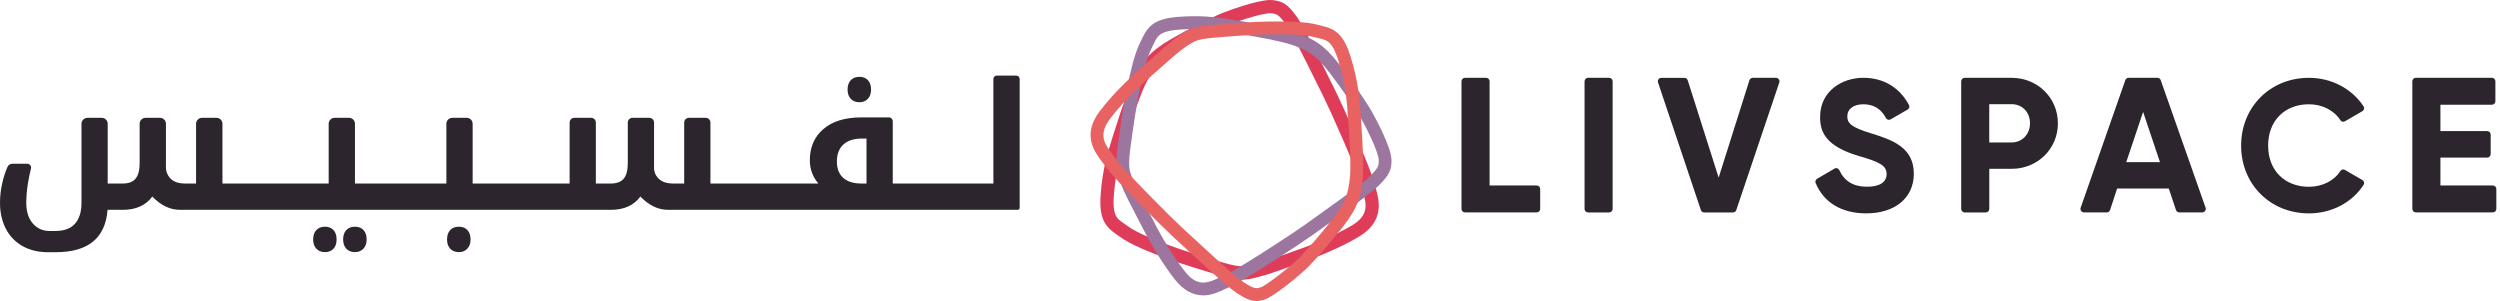
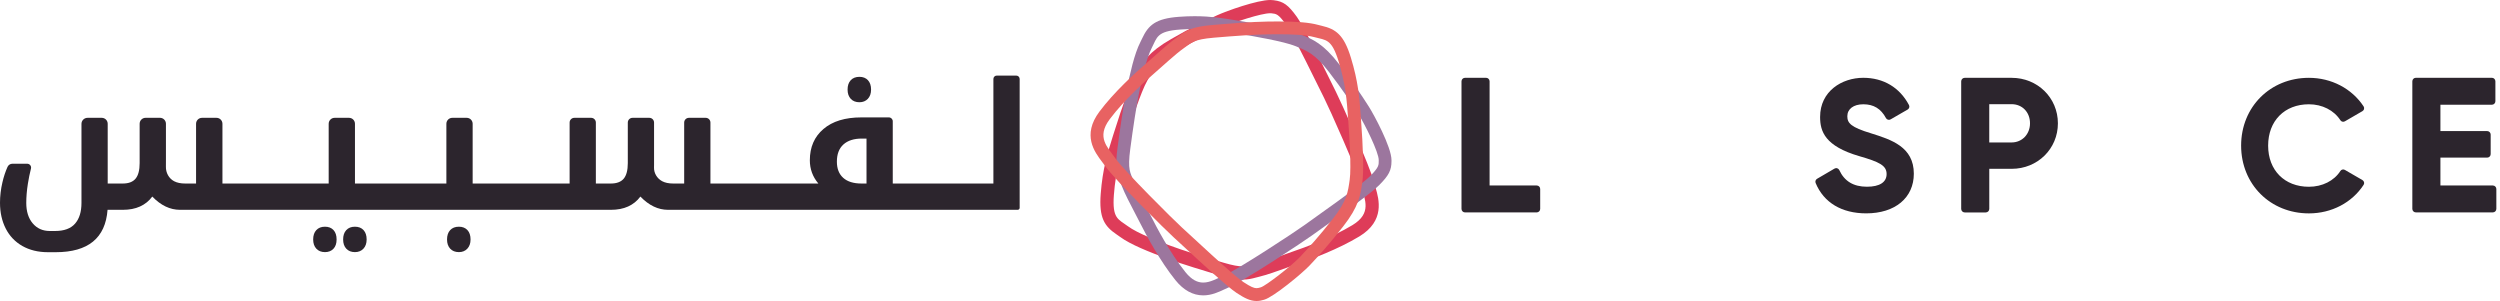
<svg xmlns="http://www.w3.org/2000/svg" width="299" height="36" viewBox="0 0 299 36" fill="none">
  <path d="M38.866 27.114C38.427 27.114 38.081 27.25 37.83 27.521C37.578 27.793 37.455 28.165 37.455 28.638C37.455 29.105 37.583 29.474 37.837 29.746C38.091 30.017 38.434 30.153 38.868 30.153C39.288 30.153 39.623 30.02 39.877 29.756C40.131 29.492 40.257 29.119 40.257 28.638C40.257 28.157 40.133 27.783 39.887 27.516C39.638 27.247 39.297 27.114 38.866 27.114Z" fill="#2C252D" />
  <path d="M42.449 27.114C42.01 27.114 41.665 27.25 41.413 27.521C41.162 27.793 41.039 28.165 41.039 28.638C41.039 29.105 41.164 29.474 41.418 29.746C41.672 30.017 42.015 30.153 42.449 30.153C42.868 30.153 43.206 30.017 43.463 29.746C43.719 29.474 43.85 29.105 43.85 28.638C43.85 28.165 43.727 27.793 43.48 27.521C43.231 27.25 42.888 27.114 42.449 27.114Z" fill="#2C252D" />
  <path d="M54.887 27.114C54.44 27.114 54.093 27.25 53.841 27.521C53.589 27.793 53.466 28.165 53.466 28.638C53.466 29.105 53.592 29.474 53.846 29.746C54.1 30.017 54.448 30.153 54.887 30.153C55.298 30.153 55.634 30.017 55.89 29.746C56.147 29.474 56.278 29.105 56.278 28.638C56.278 28.157 56.152 27.783 55.903 27.516C55.651 27.247 55.313 27.114 54.887 27.114Z" fill="#2C252D" />
  <path d="M102.789 12.228C103.201 12.228 103.536 12.092 103.793 11.821C104.049 11.55 104.18 11.18 104.18 10.714C104.18 10.233 104.054 9.858 103.805 9.591C103.553 9.323 103.215 9.189 102.791 9.189C102.345 9.189 101.997 9.325 101.746 9.596C101.494 9.868 101.371 10.24 101.371 10.714C101.371 11.18 101.497 11.55 101.751 11.821C102.002 12.092 102.35 12.228 102.789 12.228Z" fill="#2C252D" />
  <path d="M121.55 9.041H119.209C118.987 9.041 118.81 9.222 118.81 9.441V21.95H109.411H107.055H106.774V14.504C106.774 14.248 106.567 14.041 106.311 14.041H103.016C101.08 14.041 99.568 14.502 98.485 15.427C97.4 16.349 96.857 17.597 96.857 19.17C96.857 20.221 97.198 21.148 97.876 21.95H95.23H94.857H84.968V14.657C84.968 14.344 84.714 14.092 84.403 14.092H82.393C82.08 14.092 81.828 14.346 81.828 14.657V21.95H80.521C79.978 21.95 79.537 21.856 79.192 21.671L79.182 21.666C78.578 21.338 78.198 20.702 78.22 20.014C78.222 19.93 78.225 19.844 78.225 19.755V14.657C78.225 14.344 77.971 14.092 77.66 14.092H75.65C75.337 14.092 75.085 14.346 75.085 14.657V19.508C75.085 20.359 74.922 20.978 74.597 21.368C74.271 21.755 73.758 21.95 73.058 21.95H71.265V14.657C71.265 14.344 71.011 14.092 70.7 14.092H68.69C68.377 14.092 68.126 14.346 68.126 14.657V21.95H59.269H58.65H56.529V14.803C56.529 14.411 56.211 14.092 55.819 14.092H54.097C53.705 14.092 53.387 14.411 53.387 14.803V21.95H45.626H43.912H42.454V14.803C42.454 14.411 42.136 14.092 41.744 14.092H40.02C39.628 14.092 39.31 14.411 39.31 14.803V21.95H29.344H27.837H26.604V14.803C26.604 14.411 26.285 14.092 25.893 14.092H24.16C23.767 14.092 23.449 14.411 23.449 14.803V21.95H22.152C21.617 21.95 21.175 21.859 20.828 21.676C20.825 21.674 20.82 21.674 20.818 21.671C20.191 21.338 19.826 20.653 19.843 19.942C19.846 19.881 19.846 19.136 19.846 19.072V14.8C19.846 14.408 19.528 14.09 19.136 14.09H17.412C17.02 14.09 16.701 14.408 16.701 14.8V19.508C16.701 20.352 16.541 20.971 16.218 21.363C15.895 21.755 15.384 21.95 14.684 21.95H12.881V14.803C12.881 14.411 12.563 14.092 12.171 14.092H10.469C10.07 14.092 9.744 14.415 9.744 14.818V24.271C9.744 25.334 9.488 26.16 8.977 26.747C8.467 27.334 7.668 27.627 6.582 27.627H5.954C5.11 27.627 4.429 27.324 3.914 26.715C3.399 26.108 3.142 25.292 3.142 24.268C3.142 23.555 3.206 22.784 3.337 21.957C3.436 21.338 3.556 20.739 3.704 20.159C3.778 19.866 3.556 19.582 3.253 19.582H1.482C1.231 19.582 1.004 19.73 0.9 19.96C0.649 20.522 0.444 21.139 0.289 21.812C0.096 22.638 0 23.452 0 24.248C0 25.408 0.229 26.436 0.686 27.334C1.142 28.229 1.805 28.924 2.673 29.42C3.542 29.913 4.563 30.163 5.737 30.163H6.664C10.543 30.163 12.61 28.473 12.864 25.094H14.694C16.253 25.094 17.427 24.567 18.216 23.509C19.232 24.567 20.337 25.094 21.533 25.094H27.837H29.344H43.909H45.623H58.645H59.264H73.07C74.629 25.094 75.803 24.567 76.592 23.509C77.608 24.567 78.711 25.094 79.897 25.094H94.86H95.232H107.055H109.411H121.715C121.846 25.094 121.952 24.988 121.952 24.858V9.441C121.949 9.222 121.772 9.041 121.55 9.041ZM103.632 21.95H103.035C102.081 21.95 101.351 21.723 100.848 21.269C100.342 20.815 100.091 20.172 100.091 19.333C100.091 18.433 100.352 17.75 100.873 17.279C101.395 16.808 102.128 16.573 103.077 16.573H103.635V21.95H103.632Z" fill="#2C252D" />
  <path d="M151.922 1.583C151.976 1.583 152.023 1.586 152.065 1.591C152.634 1.665 152.859 1.625 153.791 2.92C154.738 4.235 157.791 10.6 158.361 11.712C158.931 12.822 162.393 20.549 162.83 22.297C163.229 23.896 164.1 25.501 161.752 26.924C159.192 28.475 155.87 29.657 154.664 30.069C153.443 30.485 151.399 31.282 150.232 31.558C149.606 31.706 149.226 31.859 148.634 31.859C148.121 31.859 147.45 31.746 146.323 31.415C143.894 30.703 141.455 29.94 140.024 29.405C138.594 28.872 136.069 27.923 134.875 27.043C133.735 26.201 133.003 26.155 133.222 23.296C133.449 20.352 134.034 18.588 134.665 16.573C135.297 14.558 136.466 10.955 137.215 9.646C137.968 8.336 138.473 7.414 140.851 6.047C143.228 4.683 144.861 3.899 146.242 3.26C147.561 2.654 150.841 1.583 151.922 1.583ZM151.922 0C150.365 0 146.725 1.295 145.578 1.823C144.116 2.498 142.436 3.31 140.064 4.674C137.346 6.232 136.665 7.423 135.874 8.802L135.844 8.856C135.228 9.932 134.322 12.368 133.156 16.1L133.072 16.369C132.458 18.329 131.876 20.179 131.646 23.173C131.425 26.066 132.088 27.052 133.565 28.054C133.693 28.14 133.814 28.224 133.938 28.315C135.215 29.26 137.467 30.138 139.474 30.887C141.287 31.563 144.266 32.459 145.882 32.932C147.098 33.29 147.921 33.44 148.639 33.44C149.288 33.44 149.756 33.317 150.21 33.196C150.331 33.164 150.459 33.129 150.6 33.097C151.517 32.88 152.822 32.409 153.976 31.992C154.42 31.832 154.837 31.682 155.18 31.566C156.862 30.991 160.06 29.802 162.578 28.276C165.659 26.409 164.924 23.851 164.529 22.475C164.472 22.275 164.418 22.088 164.374 21.91C163.876 19.92 160.295 11.991 159.779 10.987C159.663 10.76 159.426 10.279 159.126 9.67C157.495 6.36 155.843 3.043 155.086 1.993C154.075 0.589 153.488 0.168 152.356 0.03L152.277 0.02C152.158 0.007 152.045 0 151.922 0Z" fill="#DE3C59" />
  <path d="M142.885 3.47C144.819 3.47 146.261 3.727 147.857 3.985C149.899 4.318 153.562 4.957 154.938 5.515C156.314 6.072 157.283 6.442 158.95 8.615C160.618 10.787 161.614 12.302 162.433 13.587C163.252 14.874 164.906 18.226 164.897 19.153C164.889 19.733 164.978 19.95 163.861 21.069C162.726 22.209 157.005 26.192 156.011 26.924C155.019 27.654 148.04 32.246 146.409 32.939C145.576 33.294 144.762 33.795 143.906 33.795C143.23 33.795 142.53 33.484 141.773 32.542C139.899 30.214 138.271 27.072 137.696 25.93C137.117 24.774 136.046 22.85 135.61 21.725C135.173 20.601 134.845 20.332 135.181 17.804C135.516 15.276 135.901 12.728 136.209 11.222C136.517 9.715 137.067 7.053 137.748 5.734C138.397 4.474 138.335 3.736 141.137 3.534C141.768 3.49 142.345 3.47 142.885 3.47ZM142.885 1.938C142.283 1.938 141.674 1.961 141.028 2.008C138.194 2.212 137.339 3.014 136.589 4.622C136.525 4.757 136.461 4.896 136.389 5.034C135.666 6.437 135.144 8.805 134.712 10.913C134.32 12.82 133.888 15.92 133.664 17.602C133.353 19.945 133.545 20.746 134.029 21.903C134.078 22.019 134.13 22.142 134.182 22.28C134.522 23.158 135.168 24.391 135.738 25.479C135.957 25.898 136.165 26.293 136.327 26.618C137.126 28.209 138.742 31.22 140.579 33.504C141.553 34.713 142.673 35.327 143.904 35.327C144.903 35.327 145.741 34.935 146.481 34.587C146.666 34.501 146.839 34.419 147.006 34.348C148.861 33.558 156.018 28.818 156.916 28.155C157.118 28.004 157.55 27.699 158.097 27.309C161.064 25.198 164.036 23.059 164.941 22.149C166.105 20.983 166.423 20.364 166.423 19.274V19.17C166.44 17.599 164.275 13.633 163.72 12.763C162.854 11.404 161.824 9.848 160.161 7.682C158.262 5.209 157.012 4.703 155.564 4.119L155.508 4.096C154.375 3.638 151.882 3.093 148.099 2.476L147.825 2.432C146.289 2.178 144.831 1.938 142.885 1.938Z" fill="#9C769E" />
  <path d="M152.881 4.096C154.341 4.096 156.146 4.151 157.224 4.447C158.571 4.819 159.256 4.597 160.097 7.34C160.965 10.166 161.071 12.018 161.229 14.122C161.387 16.226 161.631 20.006 161.424 21.498C161.214 22.991 161.089 24.031 159.414 26.162C157.74 28.293 156.533 29.612 155.505 30.705C154.474 31.8 151.364 34.202 150.795 34.362C150.602 34.417 150.452 34.466 150.282 34.466C149.971 34.466 149.589 34.308 148.735 33.748C147.391 32.865 142.283 28.036 141.356 27.208C140.434 26.379 134.453 20.43 133.42 18.961C132.473 17.616 131.092 16.435 132.719 14.262C134.493 11.892 137.097 9.591 138.049 8.772C139.011 7.944 140.589 6.462 141.553 5.786C142.518 5.108 142.698 4.723 145.176 4.508C147.655 4.294 150.161 4.124 151.66 4.106C152.013 4.101 152.432 4.096 152.881 4.096ZM152.883 2.567C152.425 2.567 152.001 2.572 151.64 2.577C149.739 2.602 146.691 2.844 145.043 2.987C142.72 3.186 141.992 3.559 140.994 4.301C140.895 4.375 140.791 4.452 140.673 4.535C139.916 5.068 138.895 5.978 137.992 6.782C137.644 7.09 137.319 7.384 137.05 7.616C135.723 8.758 133.237 11.022 131.494 13.347C129.387 16.161 130.909 18.171 131.819 19.372C131.945 19.538 132.063 19.693 132.169 19.846C133.346 21.518 139.501 27.602 140.338 28.352C140.527 28.522 140.92 28.885 141.415 29.344C144.108 31.837 146.826 34.328 147.897 35.033C148.831 35.647 149.519 36 150.284 36C150.651 36 150.945 35.916 151.16 35.855L151.211 35.84C152.306 35.531 155.729 32.705 156.622 31.758C157.712 30.601 158.95 29.238 160.62 27.112C162.527 24.687 162.716 23.338 162.933 21.775L162.941 21.713C163.111 20.492 163.049 17.903 162.758 14.011L162.739 13.73C162.586 11.685 162.443 9.757 161.565 6.893C160.724 4.151 159.767 3.477 158.07 3.083C157.922 3.048 157.781 3.016 157.633 2.974C156.63 2.696 155.12 2.567 152.883 2.567Z" fill="#E86262" />
  <path d="M183.791 22.184H178.155V9.724C178.155 9.495 177.968 9.305 177.736 9.305H175.215C174.986 9.305 174.796 9.493 174.796 9.724V24.986C174.796 25.215 174.984 25.405 175.215 25.405H183.788C184.017 25.405 184.207 25.218 184.207 24.986V22.601C184.21 22.371 184.02 22.184 183.791 22.184Z" fill="#2C252D" />
-   <path d="M192.452 9.308H189.932C189.702 9.308 189.512 9.495 189.512 9.727V24.988C189.512 25.218 189.7 25.407 189.932 25.407H192.452C192.681 25.407 192.871 25.22 192.871 24.988V9.727C192.871 9.495 192.684 9.308 192.452 9.308Z" fill="#2C252D" />
-   <path d="M212.407 9.308H209.63C209.447 9.308 209.287 9.426 209.23 9.601L205.55 21.244L201.851 9.601C201.794 9.426 201.636 9.31 201.451 9.31H198.697C198.561 9.31 198.435 9.374 198.356 9.485C198.277 9.596 198.255 9.734 198.3 9.863L203.424 25.124C203.481 25.294 203.641 25.41 203.822 25.41H207.262C207.442 25.41 207.6 25.296 207.659 25.126L212.804 9.865C212.848 9.737 212.826 9.599 212.747 9.488C212.666 9.369 212.542 9.308 212.407 9.308Z" fill="#2C252D" />
  <path d="M223.784 15.947C221.352 15.212 220.94 14.721 220.94 13.9C220.94 13.032 221.69 12.472 222.851 12.472C224.094 12.472 224.955 12.997 225.562 14.122C225.613 14.218 225.7 14.287 225.806 14.317C225.912 14.346 226.023 14.334 226.119 14.277L228.156 13.101C228.344 12.992 228.415 12.751 228.314 12.563C227.202 10.462 225.263 9.305 222.849 9.305C220.284 9.305 217.684 10.913 217.684 13.986C217.684 15.717 218.257 17.483 222.4 18.684C224.79 19.375 225.638 19.799 225.638 20.818C225.638 21.794 224.805 22.332 223.288 22.332C221.677 22.332 220.595 21.681 219.976 20.339C219.929 20.238 219.84 20.162 219.734 20.127C219.625 20.093 219.505 20.107 219.406 20.164L217.322 21.383C217.147 21.484 217.073 21.701 217.149 21.886C218.116 24.229 220.264 25.518 223.201 25.518C226.659 25.518 228.894 23.656 228.894 20.773C228.894 17.557 226.186 16.704 223.784 15.947Z" fill="#2C252D" />
  <path d="M240.591 9.308H234.978C234.748 9.308 234.559 9.495 234.559 9.727V24.988C234.559 25.218 234.746 25.407 234.978 25.407H237.498C237.728 25.407 237.918 25.22 237.918 24.988V20.191H240.594C243.696 20.191 246.125 17.801 246.125 14.748C246.123 11.697 243.694 9.308 240.591 9.308ZM242.789 14.748C242.789 16.053 241.844 17.037 240.591 17.037H237.915V12.46H240.591C241.864 12.46 242.789 13.421 242.789 14.748Z" fill="#2C252D" />
-   <path d="M258.422 9.586C258.363 9.419 258.205 9.305 258.028 9.305H254.582C254.405 9.305 254.247 9.419 254.188 9.586L248.846 24.848C248.801 24.976 248.821 25.119 248.9 25.227C248.979 25.338 249.105 25.402 249.24 25.402H251.97C252.15 25.402 252.311 25.287 252.367 25.116L253.208 22.547H259.386L260.245 25.116C260.301 25.287 260.462 25.402 260.642 25.402H263.394C263.53 25.402 263.658 25.336 263.734 25.225C263.813 25.114 263.833 24.973 263.789 24.845L258.422 9.586ZM258.333 19.395H254.299L256.316 13.384L258.333 19.395Z" fill="#2C252D" />
  <path d="M276.145 12.472C277.735 12.472 279.144 13.187 279.911 14.383C280.027 14.563 280.263 14.617 280.451 14.509L282.547 13.293C282.643 13.236 282.715 13.143 282.739 13.032C282.764 12.923 282.747 12.815 282.685 12.721C281.272 10.583 278.828 9.308 276.145 9.308C271.523 9.308 268.038 12.792 268.038 17.414C268.038 22.036 271.523 25.521 276.145 25.521C278.85 25.521 281.297 24.243 282.69 22.105C282.749 22.014 282.769 21.903 282.742 21.797C282.715 21.688 282.646 21.592 282.55 21.538L280.451 20.322C280.263 20.213 280.027 20.268 279.911 20.448C279.154 21.629 277.745 22.337 276.145 22.337C273.227 22.337 271.269 20.359 271.269 17.417C271.269 14.457 273.23 12.472 276.145 12.472Z" fill="#2C252D" />
  <path d="M298.144 22.184H291.874V18.852H297.465C297.697 18.852 297.885 18.665 297.885 18.433V16.095C297.885 15.866 297.697 15.676 297.465 15.676H291.874V12.526H298.03C298.262 12.526 298.449 12.339 298.449 12.107V9.722C298.449 9.493 298.262 9.303 298.03 9.303H288.935C288.703 9.303 288.515 9.49 288.515 9.722V24.983C288.515 25.213 288.703 25.402 288.935 25.402H298.144C298.373 25.402 298.563 25.215 298.563 24.983V22.598C298.56 22.371 298.373 22.184 298.144 22.184Z" fill="#2C252D" />
</svg>